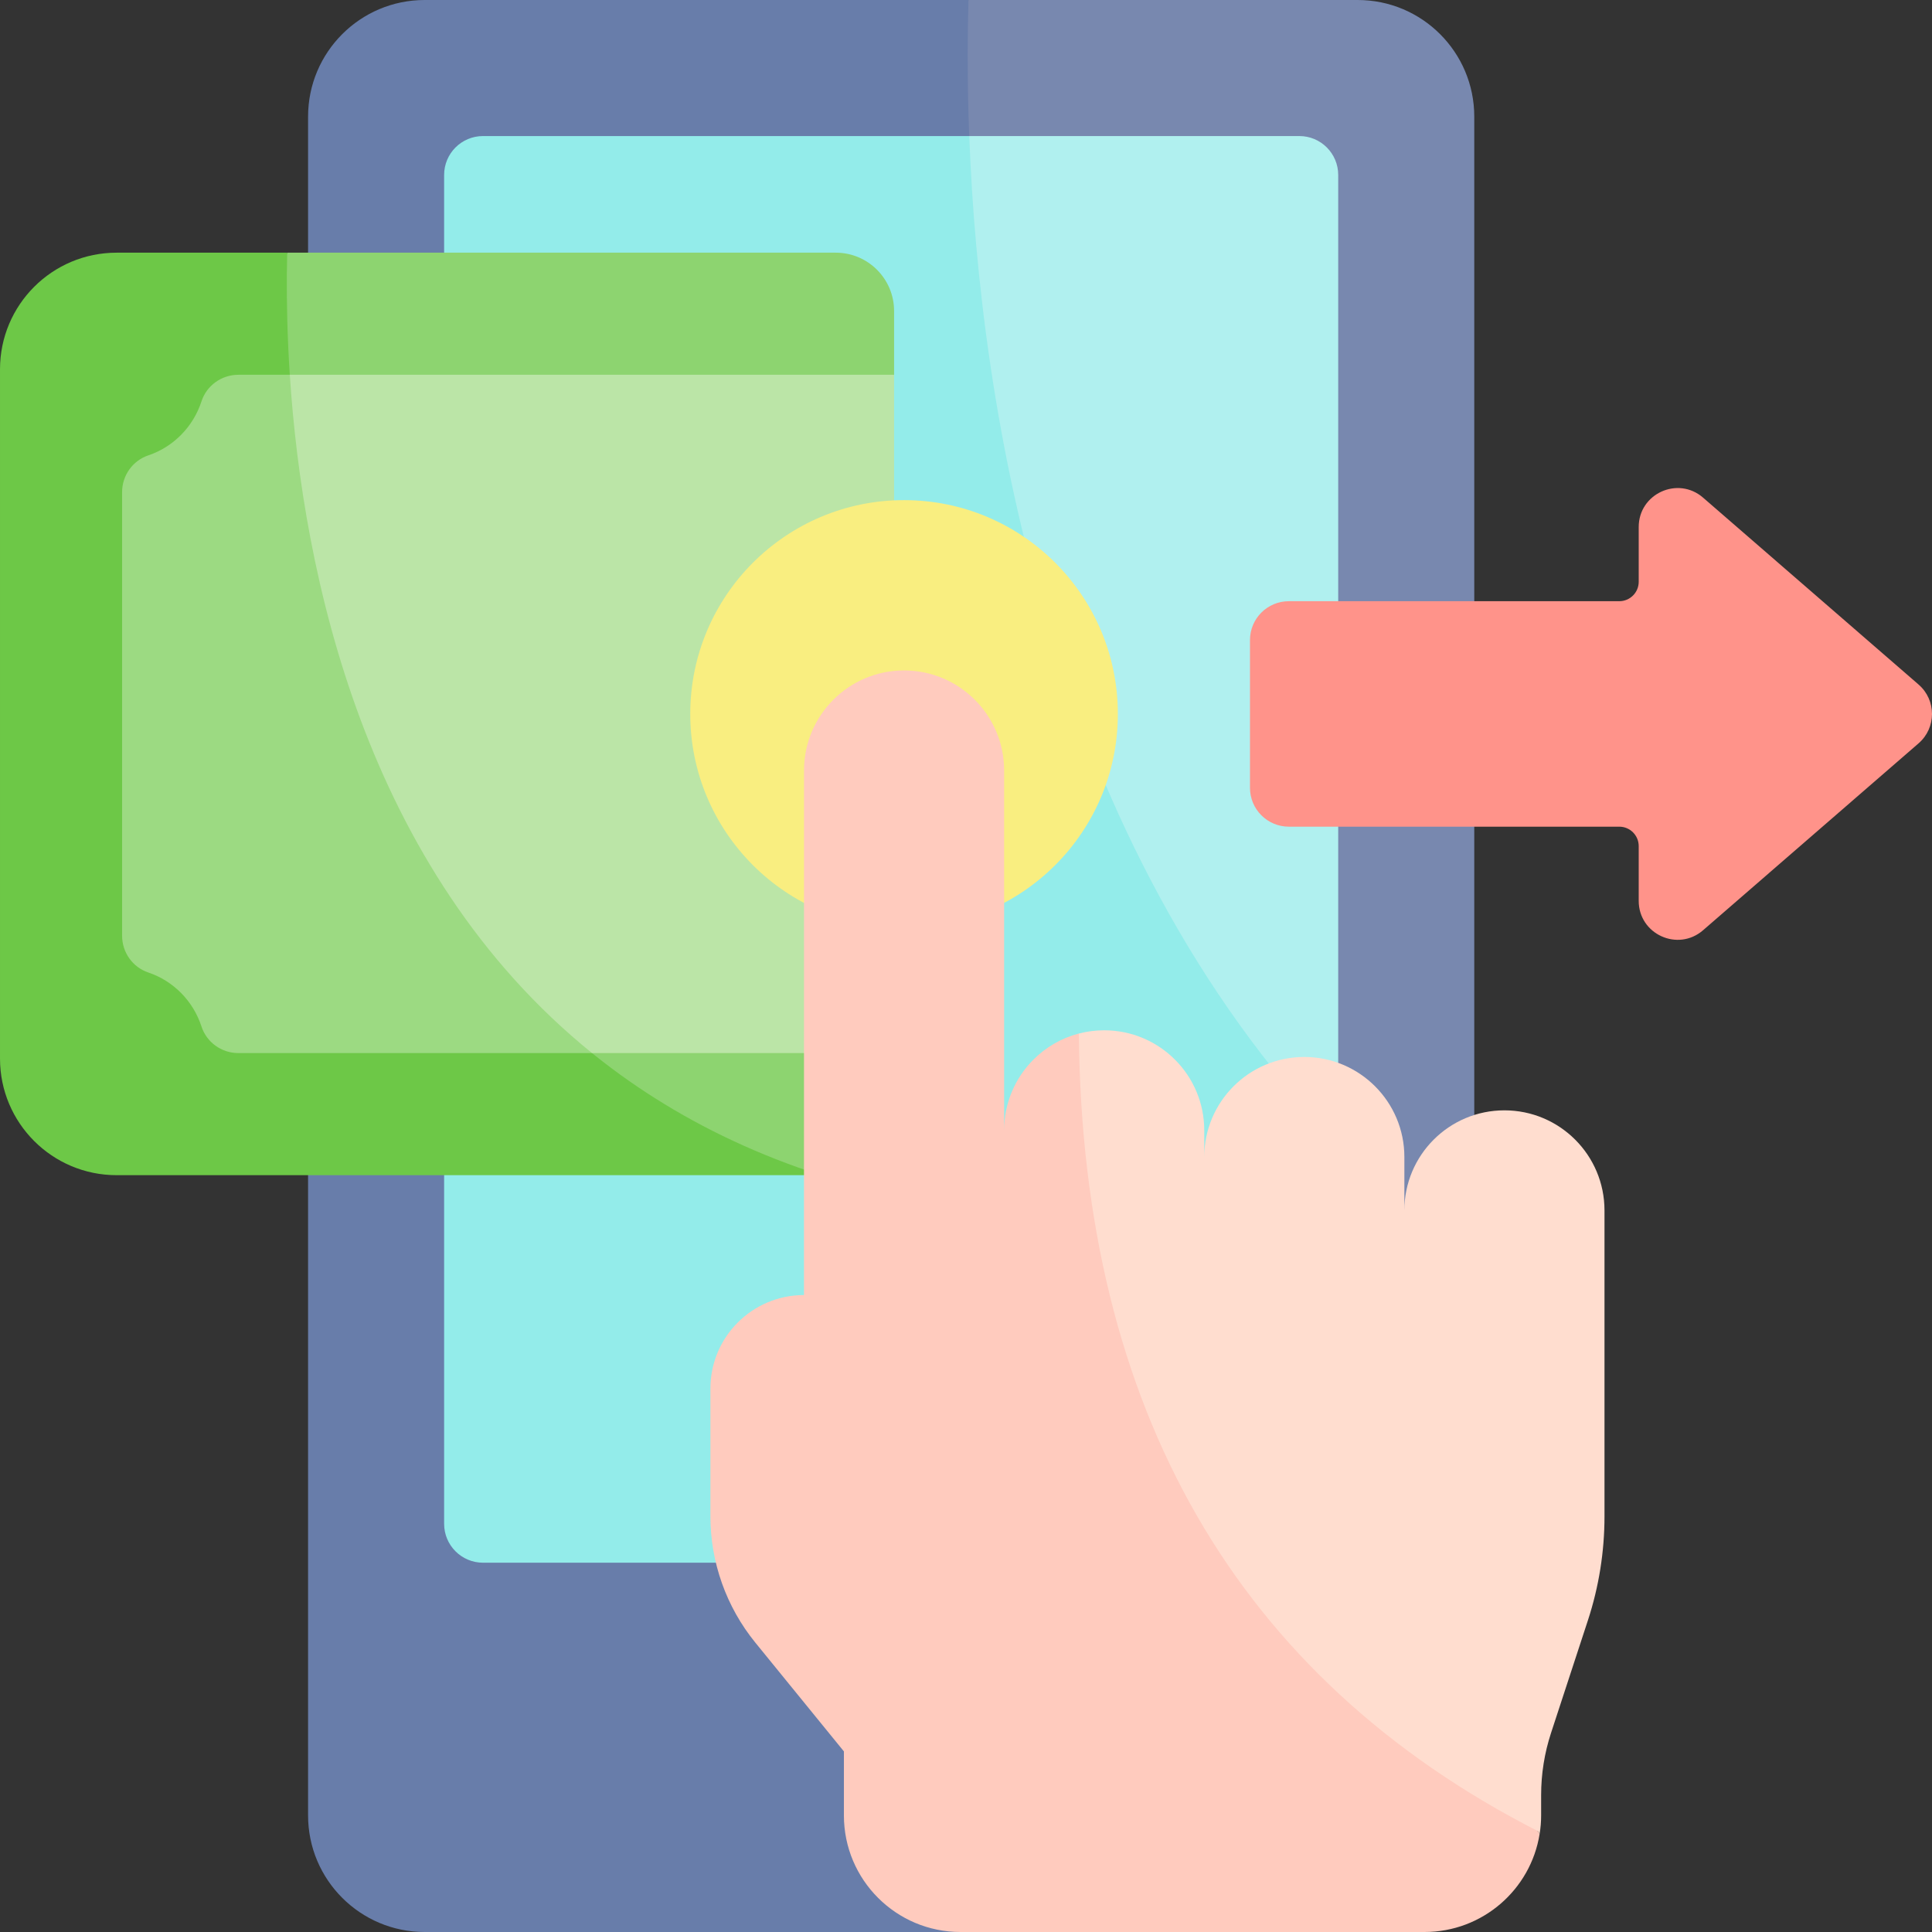
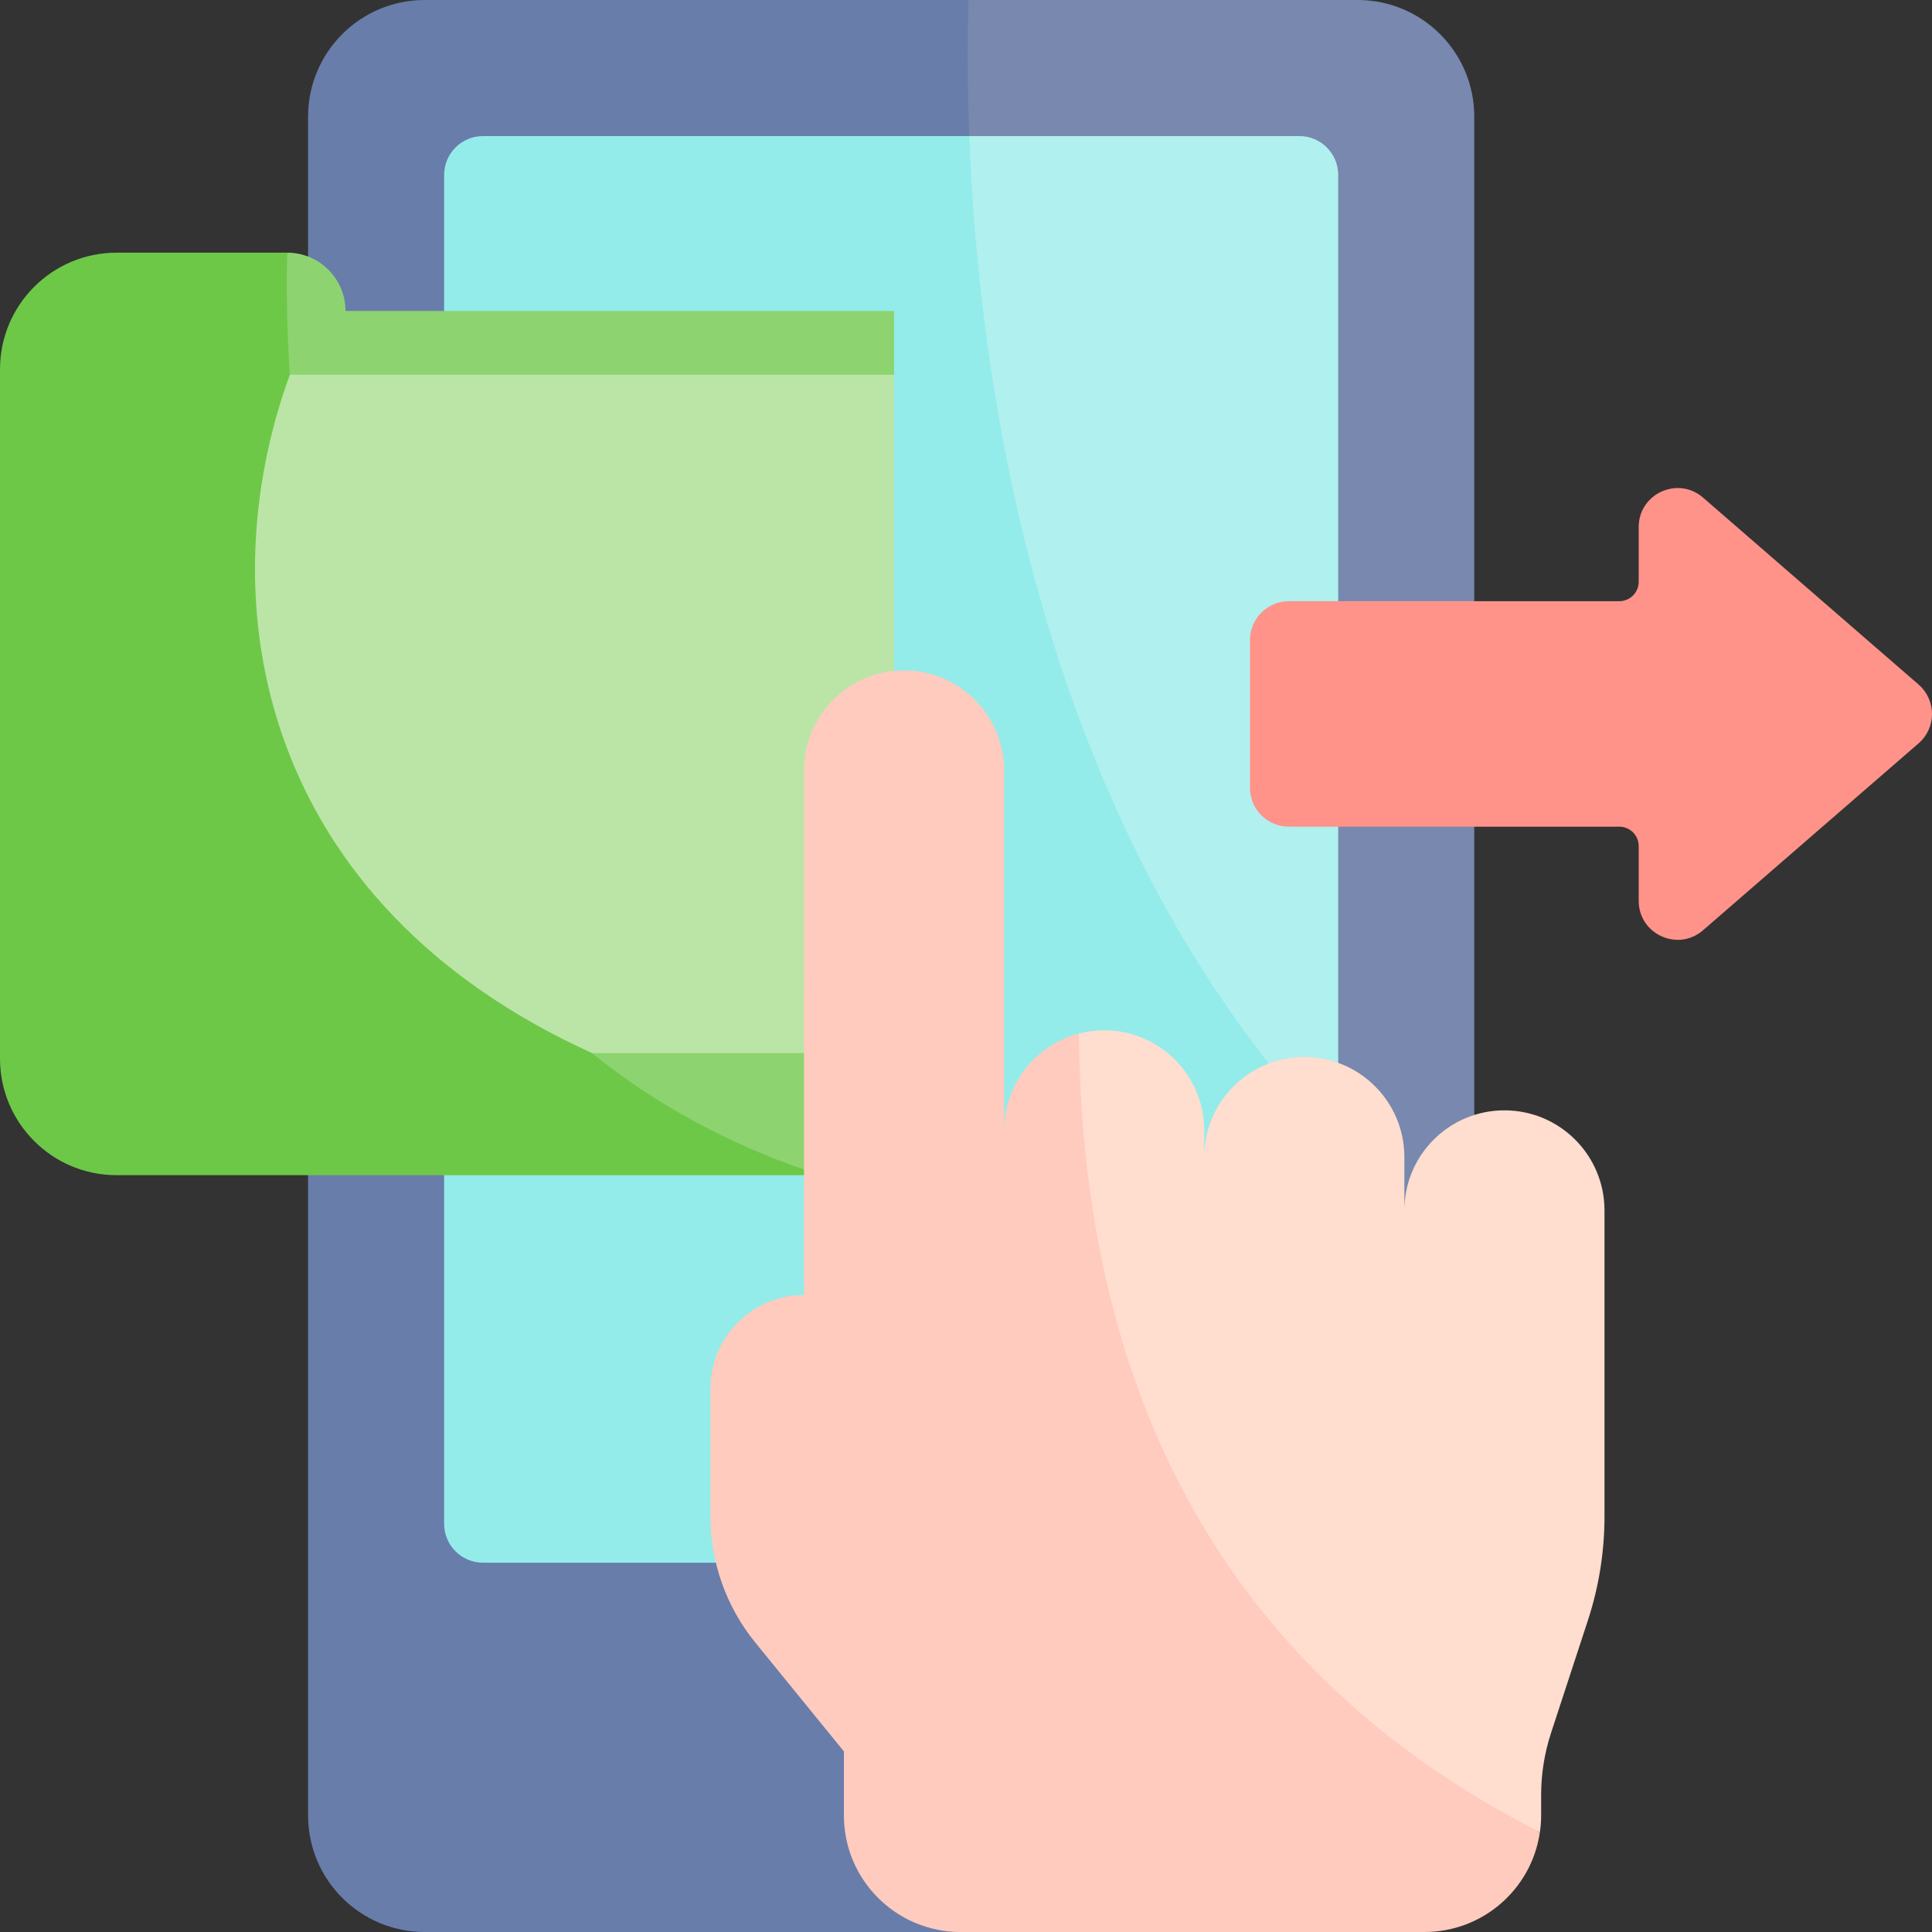
<svg xmlns="http://www.w3.org/2000/svg" enable-background="new 0 0 512 512" viewBox="0 0 512 512">
  <rect x="0" y="0" width="512" height="512" fill="#333333" stroke="none" />
  <g id="_x35_0_Loan" />
  <g id="_x34_9_Global_Economy" />
  <g id="_x34_8_Marketplace" />
  <g id="_x34_7_Protection" />
  <g id="_x34_6_Money" />
  <g id="_x34_5_Money_Management" />
  <g id="_x34_4_Invoice" />
  <g id="_x34_3_Interest_Rate" />
  <g id="_x34_2_Supply" />
  <g id="_x34_1_Monthly_Bill" />
  <g id="_x34_0_Pay_Day" />
  <g id="_x33_9_Shopping_Cart" />
  <g id="_x33_8_Recession" />
  <g id="_x33_7_Asset_Protection" />
  <g id="_x33_6_Loss" />
  <g id="_x33_5_Profit" />
  <g id="_x33_4_Trade" />
  <g id="_x33_3_Expense" />
  <g id="_x33_2_Financial_Strategy" />
  <g id="_x33_1_Payment_Terminal" />
  <g id="_x33_0_Withdrawal" />
  <g id="_x32_9_Tax" />
  <g id="_x32_8_Balance" />
  <g id="_x32_7_Stock_Market" />
  <g id="_x32_6_Cheque" />
  <g id="_x32_5_Deposit" />
  <g id="_x32_4_Gold_Ingots" />
  <g id="_x32_3_Income" />
  <g id="_x32_2_Cash_Flow" />
  <g id="_x32_1_Bankruptcy" />
  <g id="_x32_0_Money_Bag" />
  <g id="_x31_9_Value" />
  <g id="_x31_8_Inflation" />
  <g id="_x31_7_Insurance" />
  <g id="_x31_6_Startup" />
  <g id="_x31_5_Balance_Sheet" />
  <g id="_x31_4_Assets" />
  <g id="_x31_3_Bank" />
  <g id="_x31_2_Credit_Card" />
  <g id="_x31_1_Investment" />
  <g id="_x31_0_Growth" />
  <g id="_x39__Analysis" />
  <g id="_x38__Currency" />
  <g id="_x37__Statistic" />
  <g id="_x36__Debt" />
  <g id="_x35__Wallet" />
  <g id="_x34__Safebox" />
  <g id="_x33__Demand" />
  <g id="_x32__Online_Banking">
    <g>
      <g>
        <g>
          <path d="m390.696 30.905v303.687c-180.962-65.349-186.033-239.797-134.037-334.592h103.131c17.071 0 30.906 13.835 30.906 30.905z" fill="#7888af" />
          <path d="m390.696 334.592s-119.079 177.408-136.149 177.408h-142c-17.07 0-30.905-13.835-30.905-30.905v-450.19c0-17.07 13.835-30.905 30.905-30.905h144.112c-2.091 71.68 9.025 243.329 134.037 334.592z" fill="#687daa" />
        </g>
        <g>
          <path d="m354.64 46.358v256.69c-115.432-58.09-145.134-166.237-97.774-266.992h87.473c5.686 0 10.301 4.616 10.301 10.302z" fill="#b0f0ef" />
          <path d="m354.64 303.048v100.783c0 5.687-4.615 10.302-10.302 10.302h-216.338c-5.687 0-10.302-4.615-10.302-10.302v-357.473c0-5.687 4.615-10.302 10.302-10.302h128.865c2.761 72.515 21.088 187.071 97.775 266.992z" fill="#93ecea" />
        </g>
      </g>
      <g>
-         <path d="m236.942 82.414v16.907l-41.207 89.876 41.207 89.877v32.36h-19.44c-159.612-27.897-166.005-175.968-141.392-244.472h145.379c8.53 0 15.453 6.923 15.453 15.452z" fill="#8dd470" />
+         <path d="m236.942 82.414v16.907l-41.207 89.876 41.207 89.877v32.36h-19.44c-159.612-27.897-166.005-175.968-141.392-244.472c8.53 0 15.453 6.923 15.453 15.452z" fill="#8dd470" />
        <path d="m217.502 311.434h-186.597c-17.07 0-30.905-13.835-30.905-30.905v-182.662c0-17.07 13.835-30.905 30.905-30.905h45.205c-1.412 56.567 9.993 202.06 141.392 244.472z" fill="#6dc847" />
        <g>
          <path d="m236.942 99.32v179.756h-80.045c-87.616-39.764-102.341-118.7-80.097-179.756z" fill="#bbe5a7" />
        </g>
        <g>
-           <path d="m156.897 279.076h-93.737c-4.43 0-8.396-2.833-9.766-7.046-2.194-6.748-7.438-12.074-14.072-14.299-4.172-1.401-6.964-5.336-6.964-9.735v-117.585c0-4.399 2.792-8.334 6.954-9.735 6.645-2.236 11.888-7.562 14.083-14.309 1.37-4.213 5.336-7.046 9.766-7.046h13.639c3.451 52.682 19.831 131.079 80.097 179.755z" fill="#9cda82" />
-         </g>
+           </g>
      </g>
-       <circle cx="239.584" cy="189.198" fill="#f9ee80" r="56.66" />
      <path d="m508.448 181.416-57.121-49.541c-6.67-5.785-17.052-1.047-17.052 7.783v14.515c0 2.845-2.306 5.151-5.151 5.151h-87.565c-5.69 0-10.302 4.612-10.302 10.302v39.147c0 5.69 4.612 10.302 10.302 10.302h87.565c2.845 0 5.151 2.306 5.151 5.151v14.515c0 8.83 10.381 13.568 17.052 7.783l57.121-49.541c4.736-4.11 4.736-11.46 0-15.567z" fill="#ff938a" />
      <g>
        <path d="m425.207 320.767v81.096c0 9.354-1.483 18.646-4.389 27.526l-9.766 29.824c-1.751 5.336-2.637 10.91-2.637 16.514v5.367c0 1.679-.134 3.317-.402 4.924-.299-.494-.474-.762-.474-.762-106.885-21.932-144.492-95.391-121.633-211.352-.01 0-.01 0-.021 0 2.153-.567 4.409-.865 6.737-.865 14.639 0 26.517 11.868 26.517 26.517v7.067c0-7.314 2.967-13.949 7.768-18.749 4.79-4.801 11.425-7.768 18.749-7.768 14.639 0 26.517 11.878 26.517 26.517v14.144c0-14.639 11.868-26.517 26.517-26.517s26.517 11.879 26.517 26.517z" fill="#ffddcf" />
        <path d="m408.014 486.019c-2.349 14.731-15.113 25.981-30.504 25.981h-122.963c-17.07 0-30.905-13.835-30.905-30.905v-16.957l-23.468-28.824c-7.706-9.467-11.909-21.294-11.909-33.502v-33.811c0-6.851 2.771-13.052 7.263-17.534 4.492-4.492 10.693-7.263 17.534-7.263l.01-139.002c0-7.325 2.967-13.959 7.768-18.76 4.79-4.801 11.425-7.768 18.749-7.768 14.639 0 26.517 11.878 26.517 26.527v95.354c0-7.325 2.967-13.949 7.768-18.749 3.266-3.276 7.386-5.687 11.991-6.902.01.01.031 0 .041 0 .906 99.701 42.062 170.732 121.633 211.352.001 0 .176.268.475.763z" fill="#ffcbbe" />
      </g>
    </g>
  </g>
  <g id="_x31__Accounting" />
</svg>